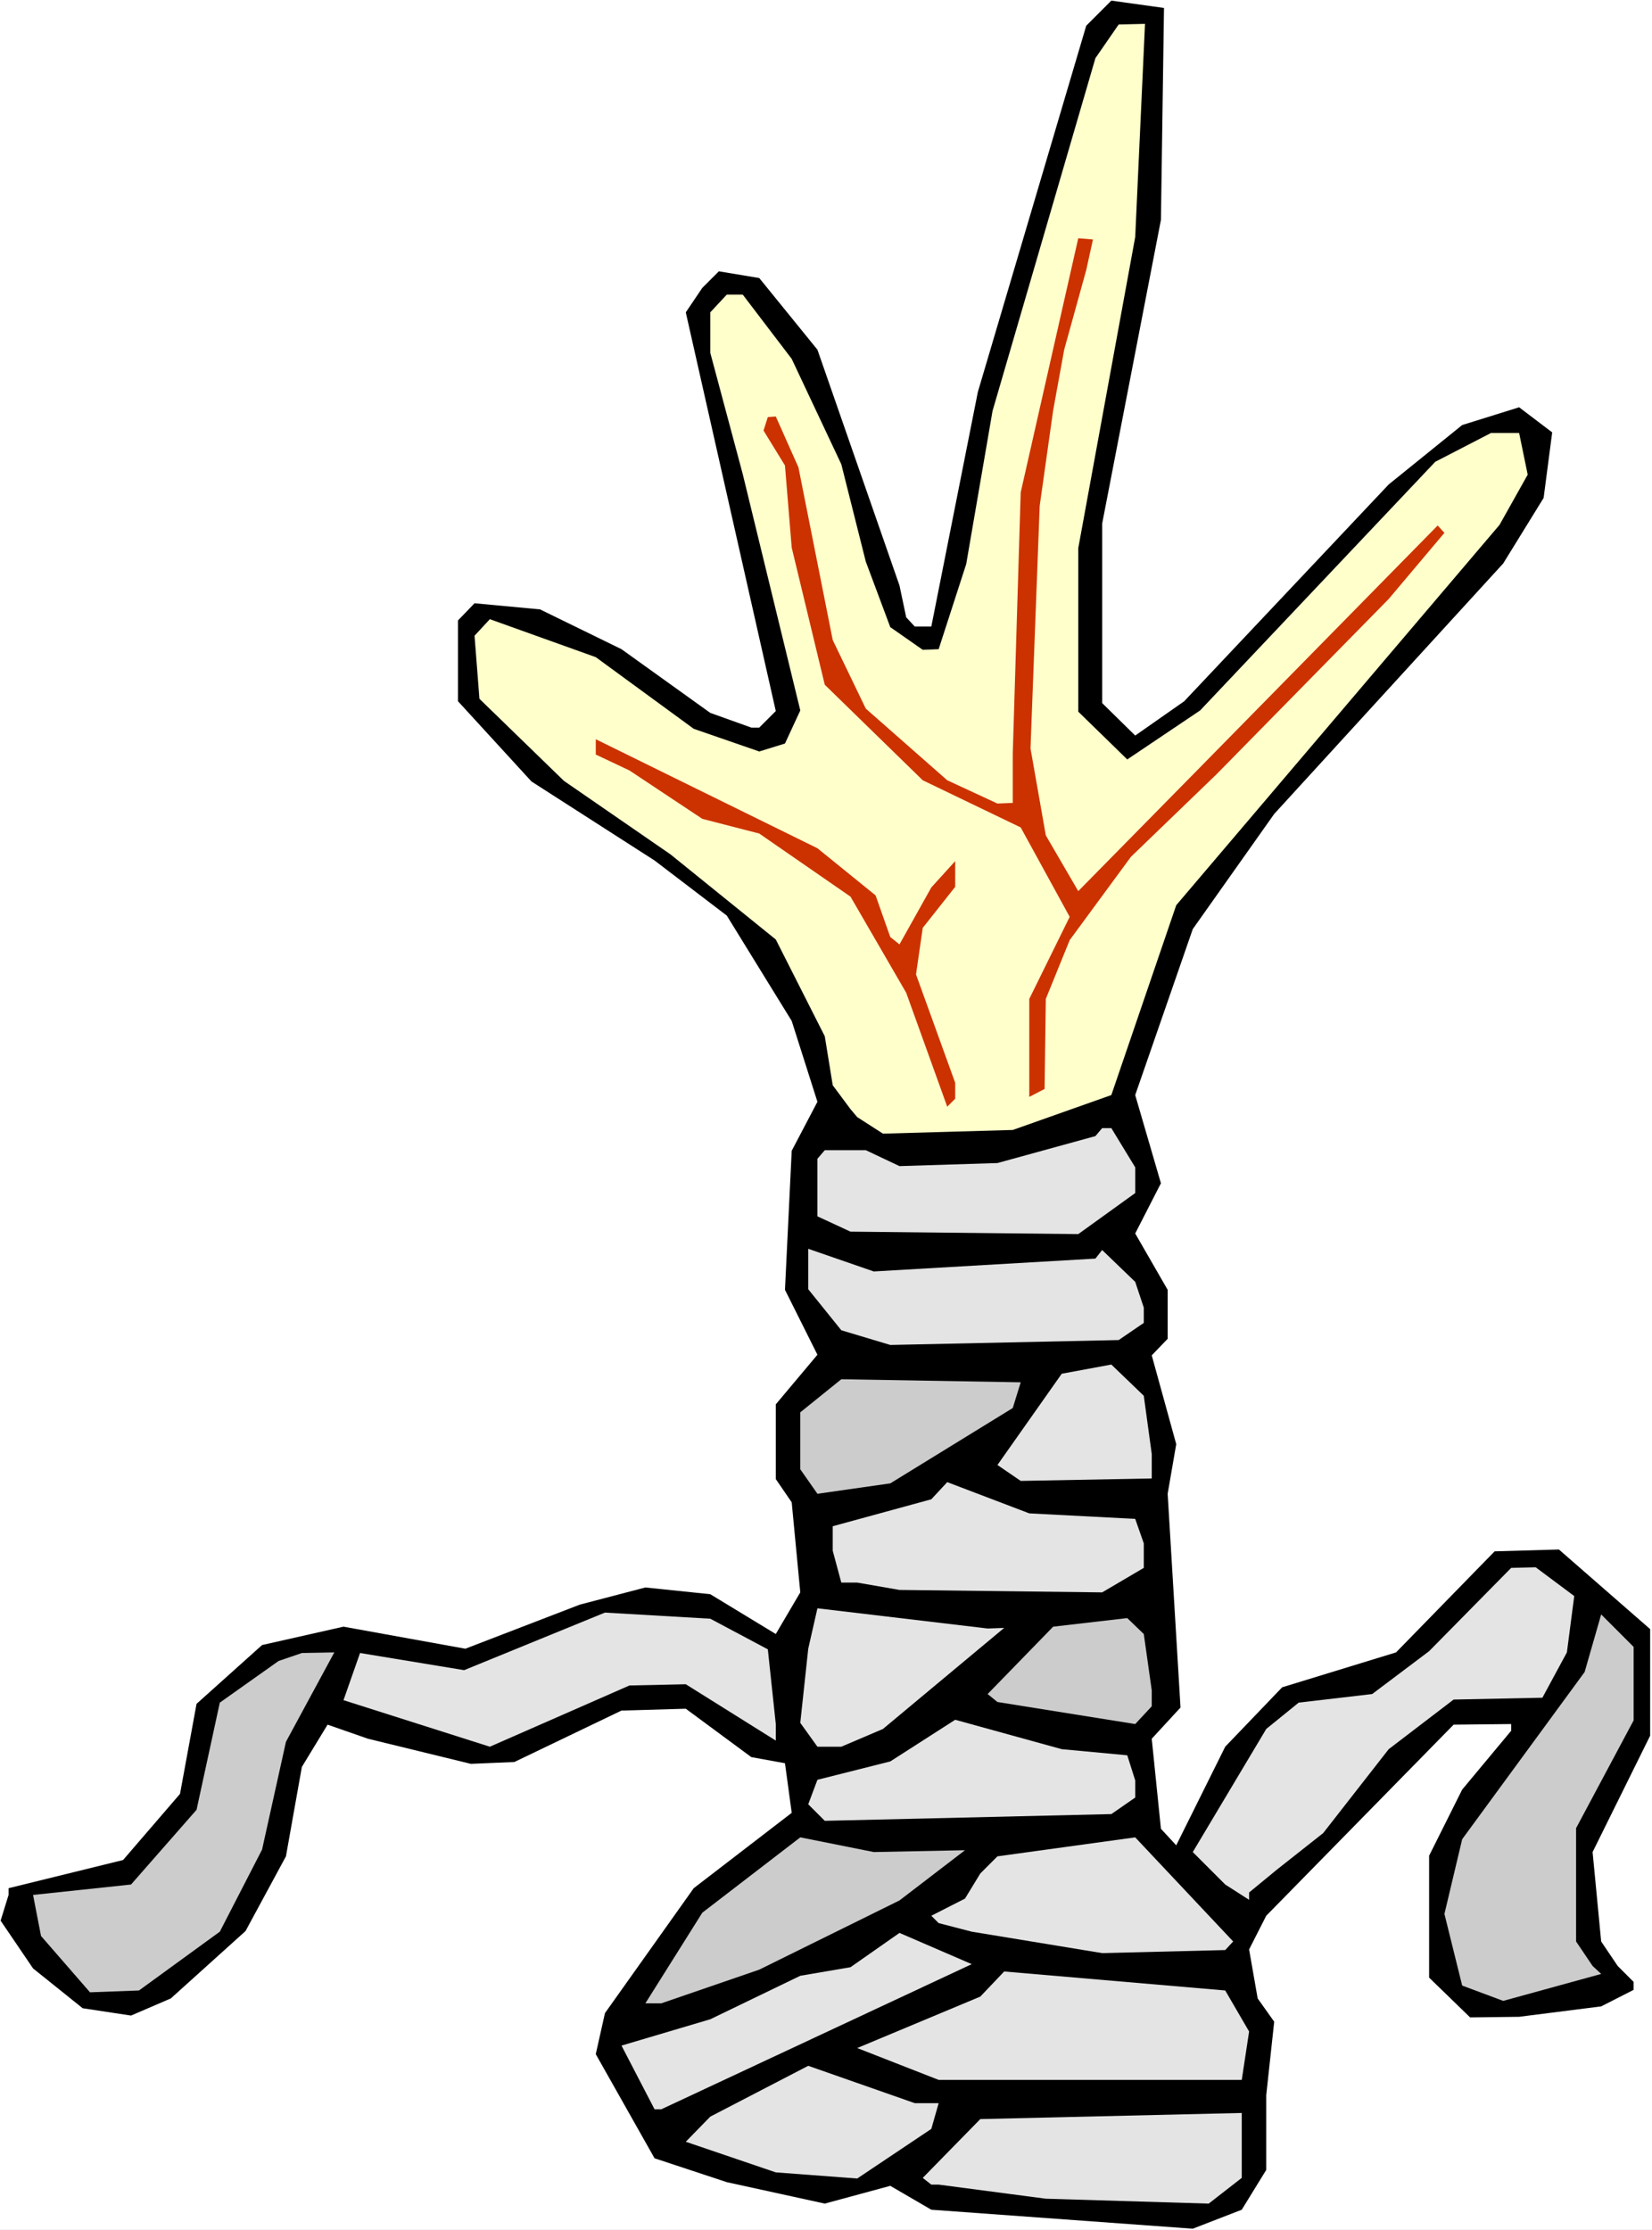
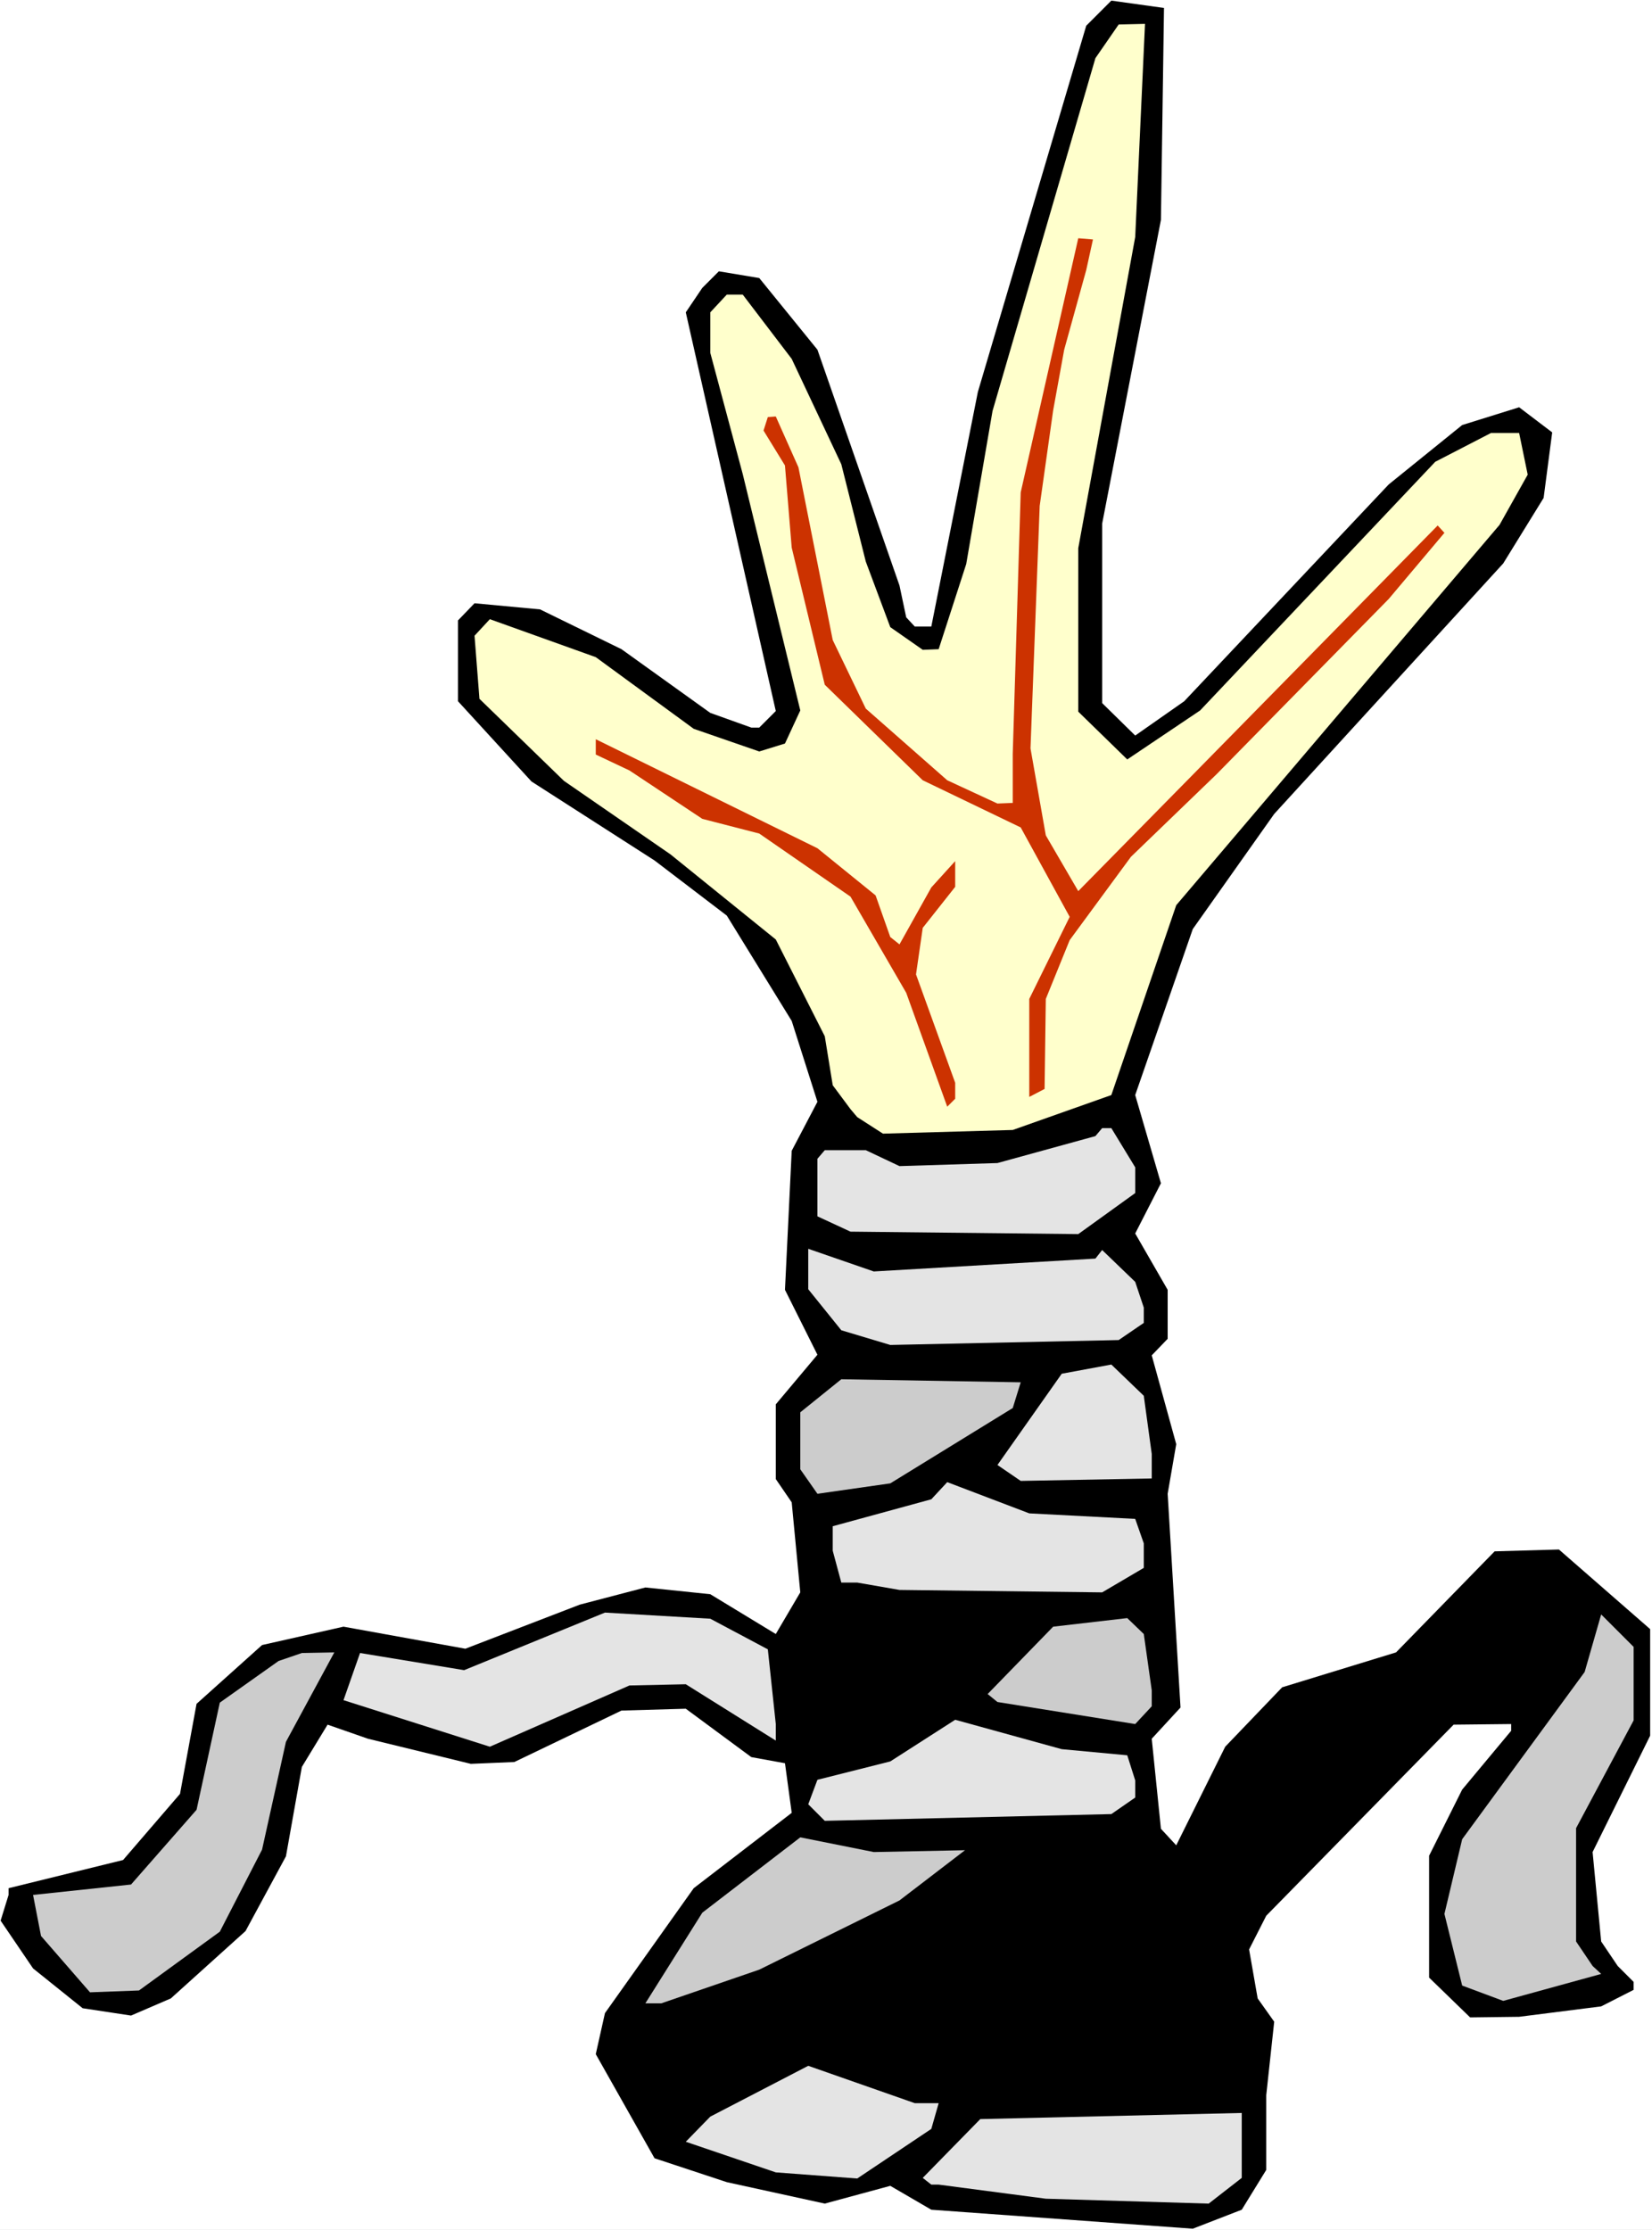
<svg xmlns="http://www.w3.org/2000/svg" xmlns:ns1="http://sodipodi.sourceforge.net/DTD/sodipodi-0.dtd" xmlns:ns2="http://www.inkscape.org/namespaces/inkscape" version="1.0" width="115.347mm" height="155.668mm" id="svg23" ns1:docname="Hand - Bandaged 2.wmf">
  <rect width="100%" height="100%" fill="#333333" stroke="none" />
  <ns1:namedview id="namedview23" pagecolor="#ffffff" bordercolor="#000000" borderopacity="0.25" ns2:showpageshadow="2" ns2:pageopacity="0.0" ns2:pagecheckerboard="0" ns2:deskcolor="#d1d1d1" ns2:document-units="mm" />
  <defs id="defs1">
    <pattern id="WMFhbasepattern" patternUnits="userSpaceOnUse" width="6" height="6" x="0" y="0" />
  </defs>
  <path style="fill:#ffffff;fill-opacity:1;fill-rule:evenodd;stroke:none" d="M 0,588.353 H 435.957 V 0 H 0 Z" id="path1" />
  <path style="fill:#000000;fill-opacity:1;fill-rule:evenodd;stroke:none" d="m 306.366,58.011 -15.512,80.149 v 47.346 l 8.726,8.564 12.927,-9.049 53.969,-57.203 19.39,-15.674 15.027,-4.686 8.726,6.625 -2.262,17.29 -10.665,17.29 -60.433,66.091 -21.491,30.379 -15.189,43.791 6.787,23.269 -6.787,13.25 8.564,14.866 v 12.927 l -4.201,4.363 6.463,23.431 -2.262,13.089 3.393,56.395 -7.595,8.241 2.424,23.754 4.04,4.363 12.927,-26.016 15.027,-15.674 30.055,-9.211 26.015,-26.663 16.966,-0.485 24.076,21.007 v 28.117 l -15.189,30.702 2.262,23.592 4.363,6.464 4.201,4.201 v 2.101 l -8.564,4.363 -21.652,2.747 -12.927,0.162 -10.826,-10.503 v -32.157 l 8.726,-17.452 12.927,-15.513 v -1.778 l -15.189,0.162 -49.445,50.416 -4.524,8.888 2.262,12.927 4.363,6.14 -2.101,19.391 v 19.714 l -6.463,10.503 -12.927,5.009 -68.997,-5.009 -10.826,-6.302 -17.29,4.686 -25.854,-5.656 -19.067,-6.302 -15.512,-27.47 2.424,-10.827 23.43,-32.965 25.854,-19.876 -1.777,-13.089 -8.887,-1.616 -17.29,-12.766 -16.966,0.485 -28.277,13.574 -11.473,0.485 -27.146,-6.625 -10.665,-3.717 -6.787,11.15 -4.201,23.592 -10.665,19.714 -19.713,17.775 -10.503,4.525 L 21.814,529.857 8.726,519.354 0.162,506.75 2.262,499.963 v -1.778 l 30.216,-7.433 15.027,-17.452 4.363,-23.754 17.29,-15.513 21.491,-4.848 32.155,5.817 30.216,-11.635 17.29,-4.525 17.128,1.778 17.29,10.503 6.463,-10.988 -2.262,-23.754 -4.201,-6.14 v -19.714 l 10.988,-13.089 -8.564,-17.129 1.777,-36.681 6.787,-12.927 -6.787,-21.33 -17.128,-27.794 -19.067,-14.543 -32.479,-20.845 -19.39,-21.168 V 163.692 l 4.363,-4.525 17.29,1.616 21.491,10.503 23.43,16.805 10.826,3.878 h 2.101 l 4.363,-4.363 -23.753,-105.196 4.363,-6.464 4.363,-4.363 10.665,1.778 15.351,18.906 21.652,62.213 1.777,8.403 2.262,2.424 h 4.363 l 12.28,-61.889 28.601,-96.631 6.625,-6.625 13.896,1.939 z" id="path2" />
  <path style="fill:#ffffcc;fill-opacity:1;fill-rule:evenodd;stroke:none" d="m 299.579,62.536 -15.027,82.088 v 43.145 l 12.927,12.604 19.229,-12.927 62.049,-65.606 14.704,-7.595 h 7.433 l 2.262,10.988 -7.433,13.25 -85.317,100.348 -17.128,50.093 -26.015,9.211 -34.256,0.97 -6.787,-4.363 -1.777,-2.101 -4.686,-6.302 -2.101,-12.927 -12.927,-25.531 -27.793,-22.461 -28.116,-19.391 -22.299,-21.653 -1.293,-16.644 4.04,-4.363 27.954,10.019 25.854,18.906 17.29,5.979 6.787,-2.101 4.04,-8.726 L 196.003,125.072 187.439,93.076 V 82.411 l 4.363,-4.686 h 4.201 l 12.927,16.967 13.088,27.794 6.463,25.693 6.463,17.29 8.564,5.979 4.201,-0.162 7.271,-22.461 6.948,-40.398 27.146,-93.076 6.14,-8.888 6.948,-0.162 z" id="path3" />
  <path style="fill:#cc3200;fill-opacity:1;fill-rule:evenodd;stroke:none" d="m 280.835,92.269 -2.909,15.998 -3.555,25.208 -2.424,63.99 4.04,22.946 8.564,14.705 30.216,-30.702 64.634,-65.768 1.777,1.939 -14.704,17.452 -45.405,46.215 -22.622,21.815 -16.159,21.976 -6.302,15.513 -0.323,23.754 -4.04,2.101 v -25.855 l 10.665,-21.653 -12.927,-23.592 -25.854,-12.443 -25.854,-25.208 -8.726,-36.196 -1.777,-21.653 -5.655,-9.211 1.131,-3.555 2.101,-0.162 5.979,13.412 9.049,45.569 8.726,18.098 21.491,18.906 13.25,6.14 4.04,-0.162 v -12.927 l 2.101,-68.999 15.189,-67.06 3.878,0.323 -1.777,8.08 z" id="path4" />
  <path style="fill:#cc3200;fill-opacity:1;fill-rule:evenodd;stroke:none" d="m 231.067,236.246 3.878,10.988 2.424,1.939 8.402,-15.028 6.302,-6.948 v 6.787 l -8.564,10.827 -1.777,12.281 10.341,28.602 v 4.201 l -2.101,2.101 -10.826,-30.056 -14.704,-25.37 -24.076,-16.644 -15.027,-3.878 -19.229,-12.766 -8.887,-4.201 v -4.04 l 58.494,28.763 z" id="path5" />
  <path style="fill:#e4e4e4;fill-opacity:1;fill-rule:evenodd;stroke:none" d="m 299.579,307.993 v 6.787 l -15.027,10.827 -60.11,-0.646 -8.726,-4.04 V 305.73 l 1.939,-2.262 h 10.826 l 8.887,4.201 25.854,-0.808 25.854,-7.11 1.777,-2.101 h 2.424 z" id="path6" />
  <path style="fill:#e4e4e4;fill-opacity:1;fill-rule:evenodd;stroke:none" d="m 289.076,332.07 1.777,-2.262 8.726,8.403 2.262,6.787 v 4.04 l -6.625,4.525 -60.271,1.293 -12.927,-3.878 -8.726,-10.827 v -10.665 l 17.29,5.979 z" id="path7" />
  <path style="fill:#e4e4e4;fill-opacity:1;fill-rule:evenodd;stroke:none" d="m 303.942,383.617 v 6.464 l -34.579,0.646 -6.14,-4.201 16.966,-24.077 13.088,-2.424 8.564,8.241 z" id="path8" />
  <path style="fill:#cccccc;fill-opacity:1;fill-rule:evenodd;stroke:none" d="m 267.262,371.498 -32.317,19.876 -19.229,2.747 -4.524,-6.464 v -15.028 l 10.826,-8.726 47.344,0.808 z" id="path9" />
  <path style="fill:#e4e4e4;fill-opacity:1;fill-rule:evenodd;stroke:none" d="m 299.579,400.746 2.262,6.464 v 6.464 l -10.988,6.464 -53.485,-0.646 -11.149,-1.939 h -4.201 l -2.262,-8.403 v -6.464 l 26.015,-7.11 4.201,-4.525 21.652,8.241 z" id="path10" />
-   <path style="fill:#e4e4e4;fill-opacity:1;fill-rule:evenodd;stroke:none" d="m 415.436,421.106 -1.939,14.866 -6.463,11.958 -23.43,0.485 -17.128,13.089 -17.29,22.138 -12.28,9.695 -7.271,5.979 v 1.939 l -6.302,-4.04 -8.564,-8.564 19.39,-32.48 8.564,-6.948 19.39,-2.262 15.027,-11.311 21.652,-21.976 6.463,-0.162 z" id="path11" />
  <path style="fill:#e4e4e4;fill-opacity:1;fill-rule:evenodd;stroke:none" d="m 202.628,435.165 2.101,19.714 v 4.363 l -23.753,-14.866 -14.866,0.323 -36.841,16.159 -38.619,-12.281 4.363,-12.443 27.47,4.525 37.165,-15.19 27.793,1.616 z" id="path12" />
-   <path style="fill:#e4e4e4;fill-opacity:1;fill-rule:evenodd;stroke:none" d="m 265,429.509 -31.994,26.663 -10.988,4.686 h -6.302 l -4.524,-6.302 2.101,-19.553 2.424,-10.665 44.921,5.332 z" id="path13" />
  <path style="fill:#cccccc;fill-opacity:1;fill-rule:evenodd;stroke:none" d="m 303.942,445.991 v 4.201 l -4.363,4.686 -36.357,-5.817 -2.585,-2.101 17.29,-17.775 19.552,-2.262 4.363,4.201 z" id="path14" />
  <path style="fill:#cccccc;fill-opacity:1;fill-rule:evenodd;stroke:none" d="m 431.11,453.909 -15.189,28.44 v 29.894 l 4.363,6.464 2.262,2.101 -25.854,7.11 -10.826,-4.04 -4.686,-18.906 4.686,-19.714 32.317,-44.114 4.363,-15.19 8.564,8.564 z" id="path15" />
  <path style="fill:#cccccc;fill-opacity:1;fill-rule:evenodd;stroke:none" d="m 75.46,459.565 -6.302,28.44 -11.149,21.653 -21.329,15.513 -12.927,0.485 -12.927,-14.866 -2.101,-10.827 25.854,-2.747 17.29,-19.714 6.14,-28.278 15.512,-10.988 6.14,-2.101 8.564,-0.162 z" id="path16" />
  <path style="fill:#e4e4e4;fill-opacity:1;fill-rule:evenodd;stroke:none" d="m 297.479,463.12 2.101,6.625 v 4.525 l -6.302,4.363 -75.622,1.778 -4.363,-4.363 2.424,-6.464 19.229,-4.848 17.128,-10.988 28.116,7.756 z" id="path17" />
  <path style="fill:#cccccc;fill-opacity:1;fill-rule:evenodd;stroke:none" d="m 254.658,488.167 -17.29,13.25 -37.003,18.26 -25.854,8.888 h -4.201 l 15.027,-23.915 25.854,-19.876 19.39,3.878 z" id="path18" />
-   <path style="fill:#e4e4e4;fill-opacity:1;fill-rule:evenodd;stroke:none" d="m 323.332,514.506 -32.479,0.808 -34.418,-5.656 -8.726,-2.262 -1.939,-1.939 8.887,-4.525 4.04,-6.625 4.524,-4.525 36.357,-5.009 25.854,27.47 z" id="path19" />
-   <path style="fill:#e4e4e4;fill-opacity:1;fill-rule:evenodd;stroke:none" d="m 174.512,556.52 h -1.777 l -8.726,-16.805 23.43,-6.948 23.753,-11.473 13.25,-2.262 12.927,-9.049 19.067,8.241 z" id="path20" />
-   <path style="fill:#e4e4e4;fill-opacity:1;fill-rule:evenodd;stroke:none" d="m 329.634,535.998 -1.939,12.766 h -79.985 l -21.491,-8.403 32.479,-13.574 6.302,-6.625 58.332,5.009 z" id="path21" />
  <path style="fill:#e4e4e4;fill-opacity:1;fill-rule:evenodd;stroke:none" d="m 247.71,554.904 -1.939,6.787 -19.552,13.089 -21.491,-1.616 -23.753,-8.08 6.463,-6.625 25.854,-13.412 28.116,9.857 z" id="path22" />
  <path style="fill:#e4e4e4;fill-opacity:1;fill-rule:evenodd;stroke:none" d="m 327.695,574.618 -8.726,6.787 -42.982,-1.293 -28.277,-3.717 h -1.939 l -2.262,-1.778 15.189,-15.513 68.997,-1.616 z" id="path23" />
</svg>